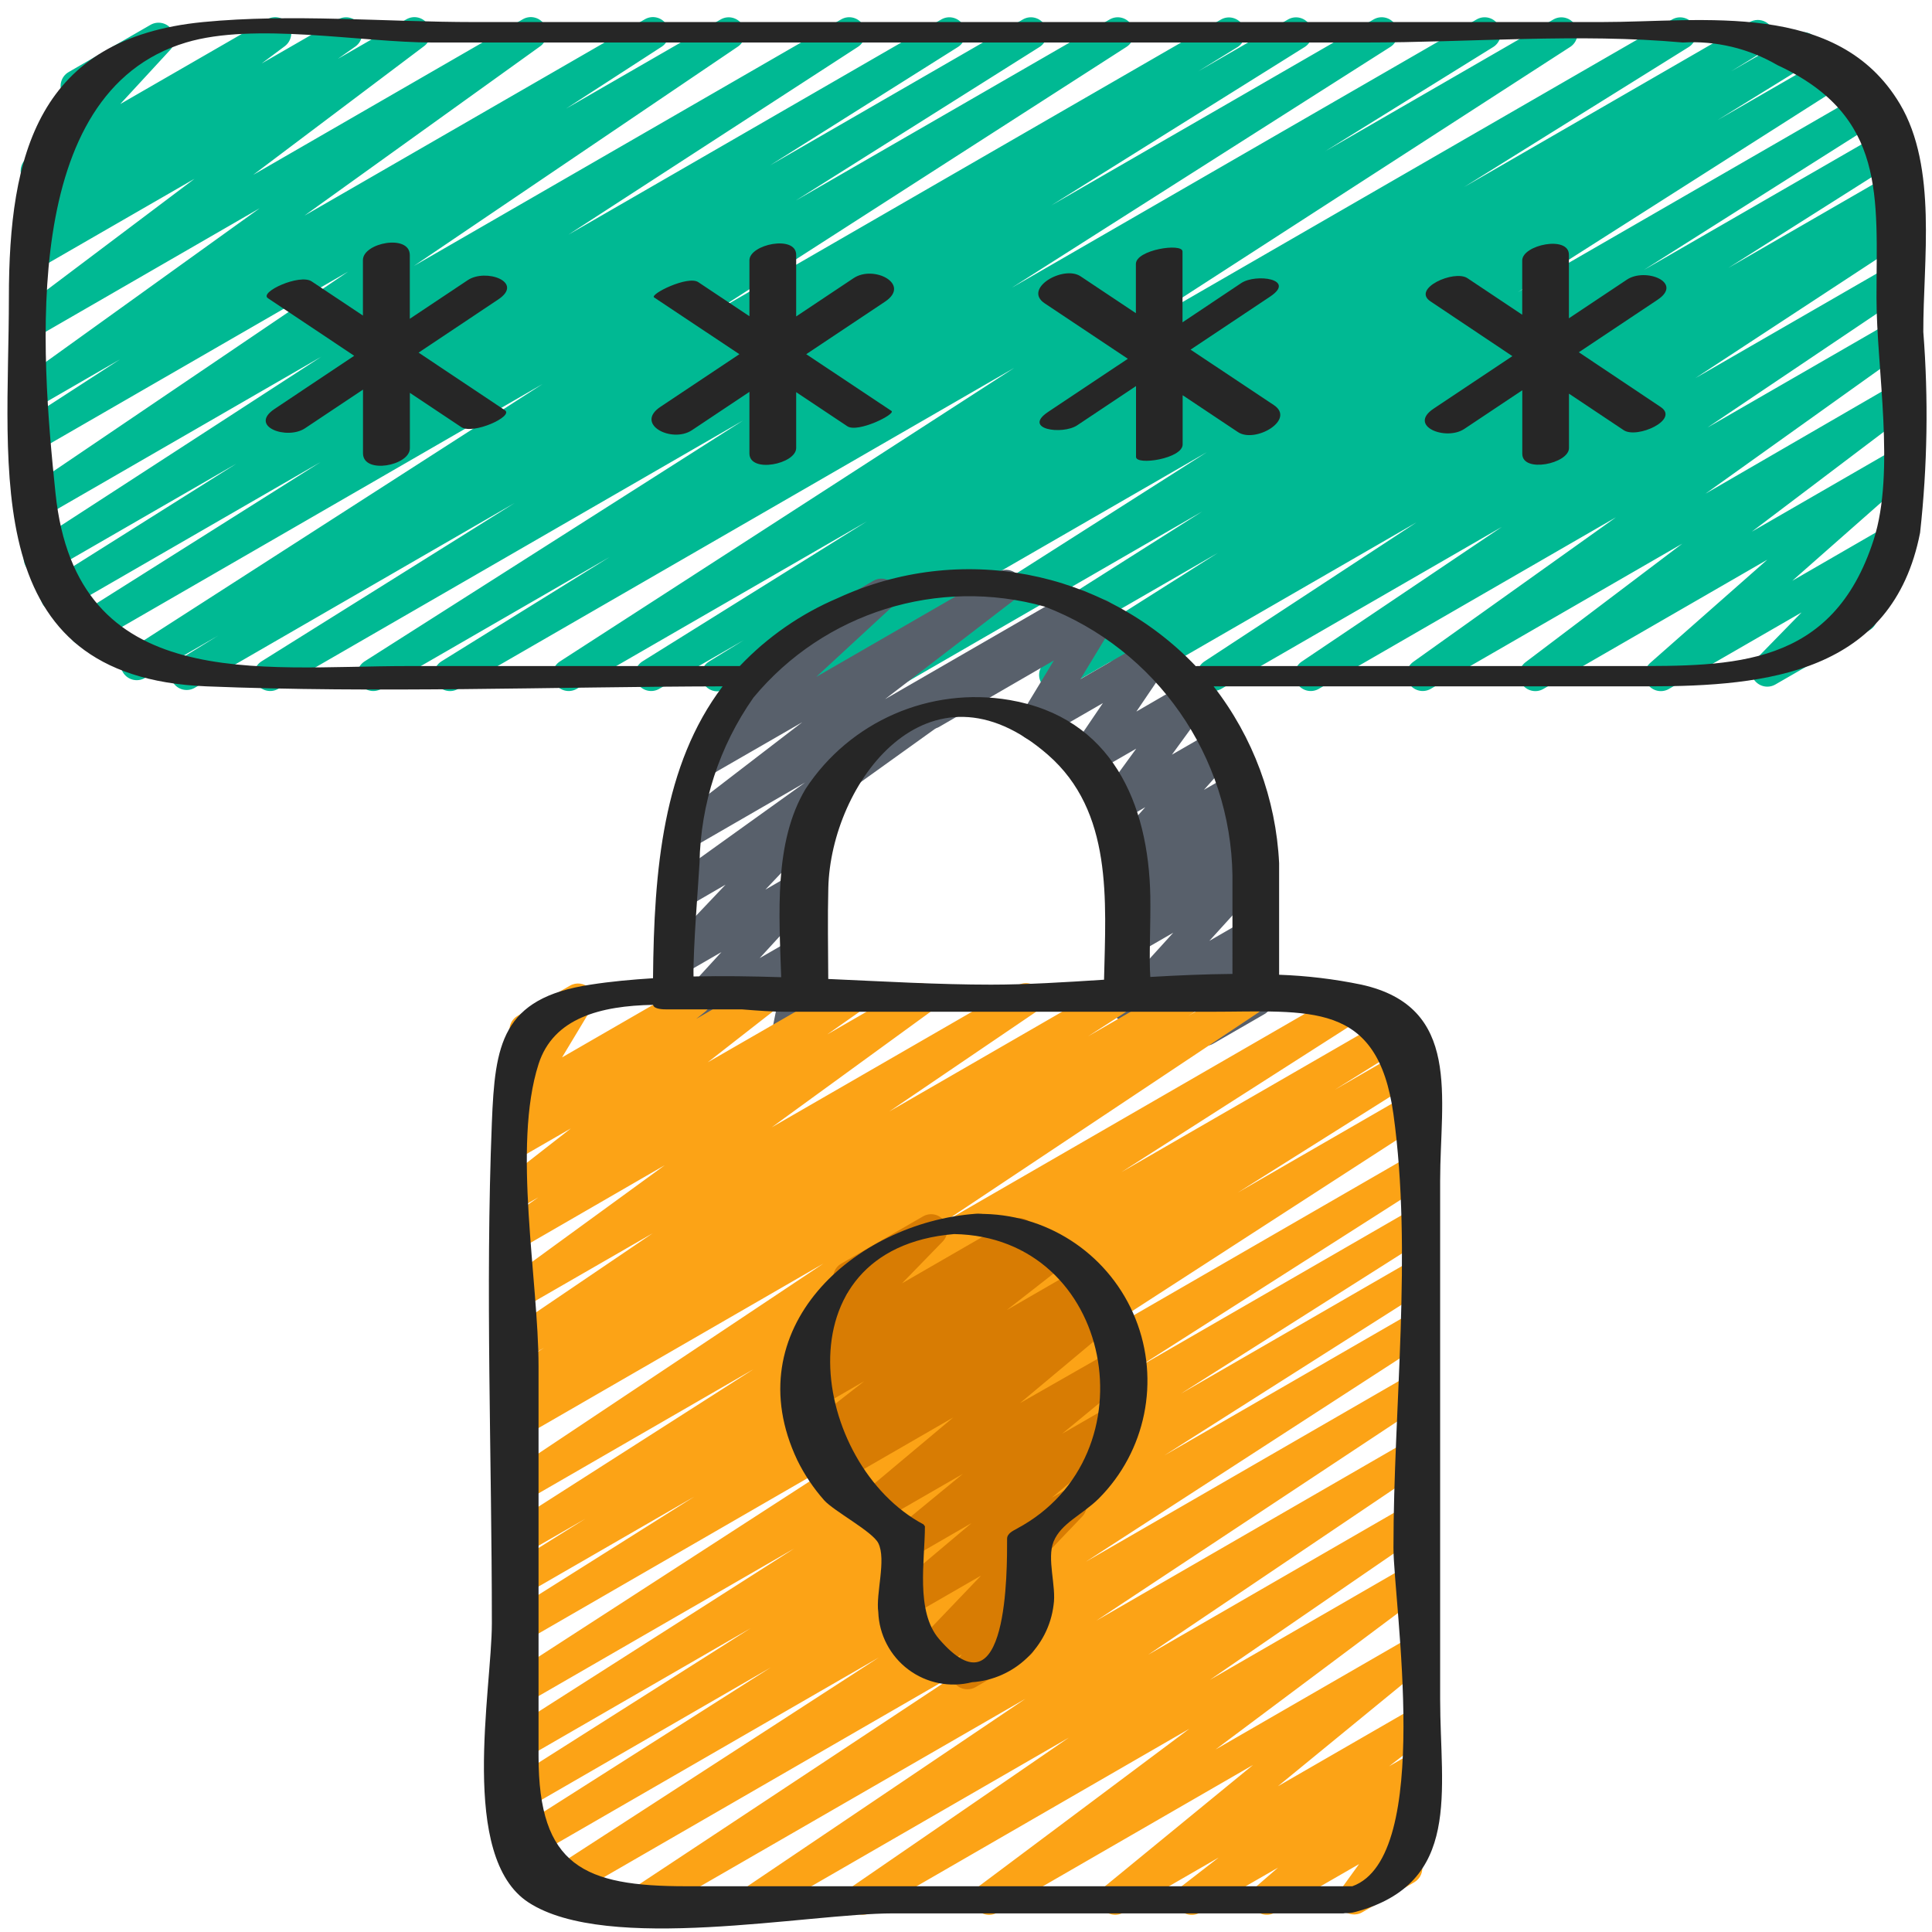
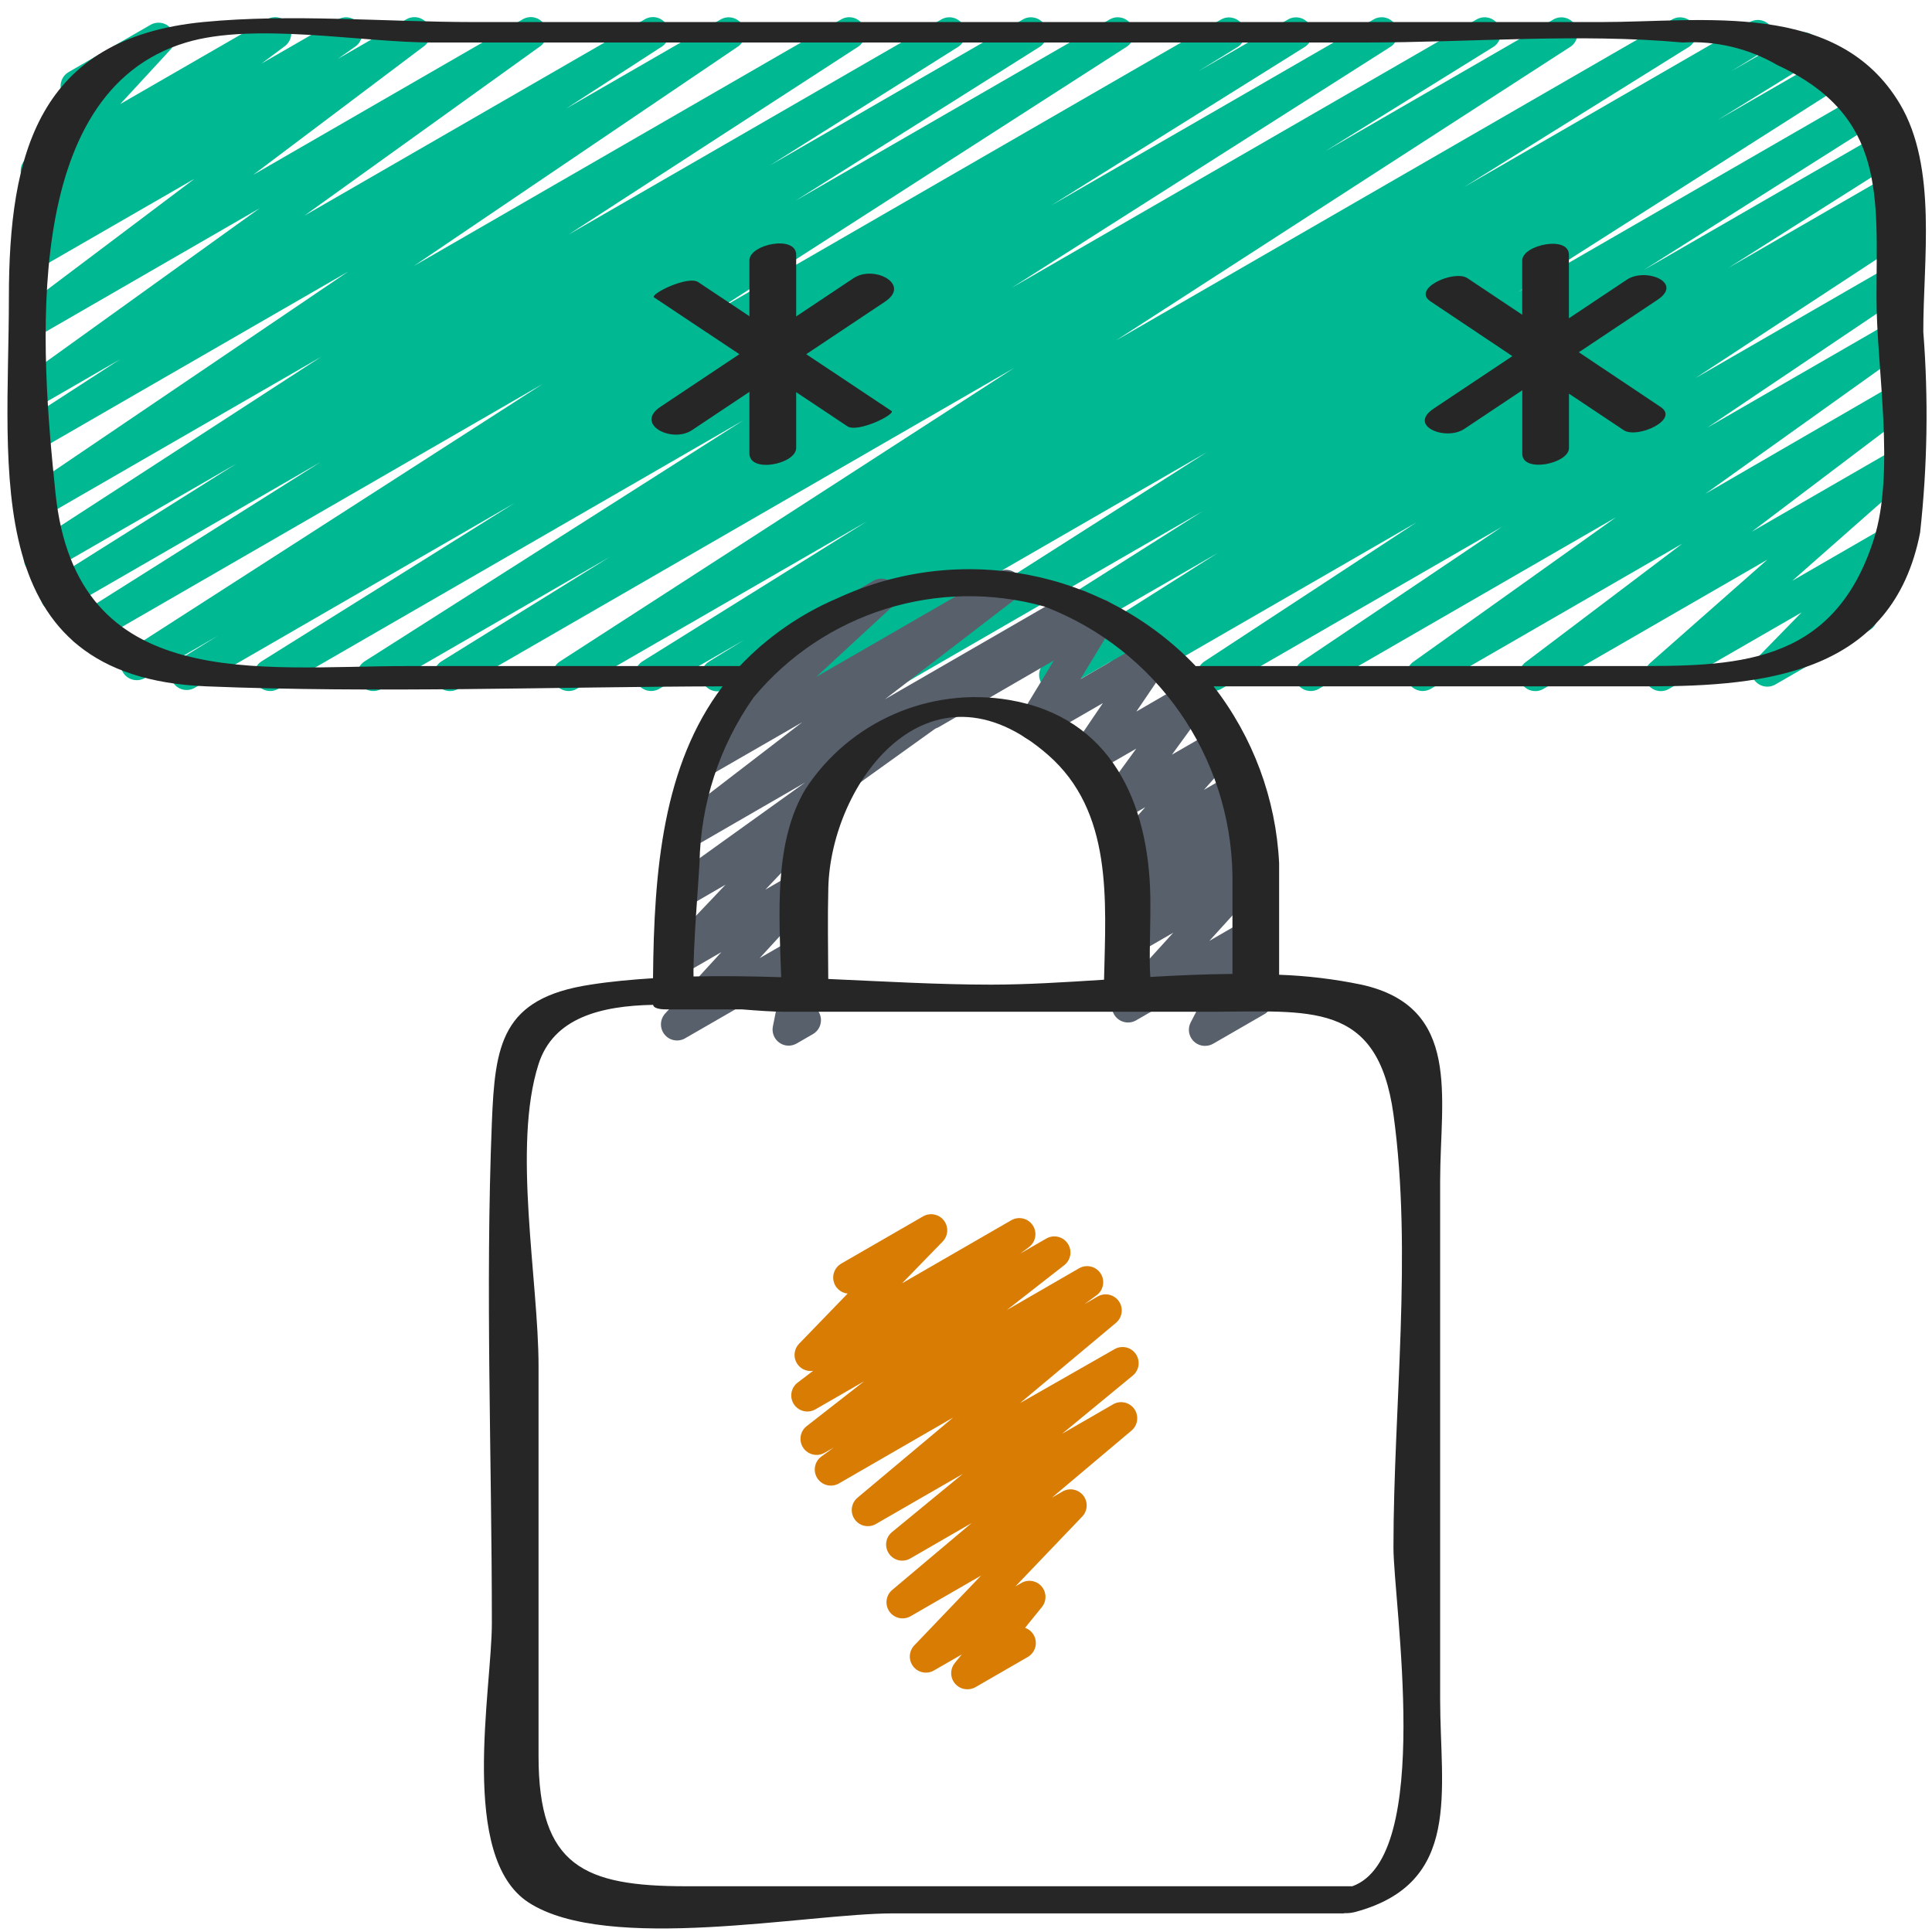
<svg xmlns="http://www.w3.org/2000/svg" height="512" viewBox="0 0 60 60" width="512">
  <g id="025---Private-Password" fill="none">
    <path id="Path" d="m22.279 21.471c-.224-0-.42-.149-.48-.364-.061-.215.029-.445.219-.562l1.088-.669-2.646 1.524c-.235.127-.529.047-.667-.182-.138-.229-.071-.526.152-.674l6.981-4.354-9.026 5.21c-.234.127-.526.048-.665-.179-.139-.227-.076-.523.144-.673l14.121-9.124-17.283 9.976c-.236.13-.532.05-.67-.181-.138-.231-.069-.529.156-.676l5.228-3.243-7.1 4.1c-.234.127-.527.048-.666-.18-.138-.228-.073-.524.148-.674l11.762-7.486-14.446 8.34c-.235.127-.529.047-.667-.182-.138-.229-.071-.526.152-.674l7.87-4.923-9.949 5.747c-.236.128-.53.047-.668-.183-.137-.23-.069-.528.156-.675l1.254-.771-2.277 1.316c-.235.138-.538.062-.68-.171-.142-.233-.071-.537.16-.683l12.873-8.276-13.984 8.075c-.235.125-.526.045-.664-.183s-.073-.523.148-.672l7.6-4.793-7.938 4.582c-.153.092-.343.096-.5.01-.156-.086-.255-.249-.259-.428-.004-.179.088-.346.241-.438l5.844-3.678-5.842 3.371c-.236.144-.543.07-.688-.166s-.07-.543.166-.688l9-5.838-8.698 5.02c-.233.133-.529.058-.671-.169-.142-.227-.08-.526.141-.678l10.062-6.816-9.532 5.5c-.234.131-.53.054-.67-.175-.14-.229-.075-.527.148-.677l2.968-1.923-2.446 1.413c-.231.134-.526.063-.671-.161-.145-.224-.088-.522.129-.678l7.327-5.267-6.786 3.917c-.229.128-.517.058-.662-.16-.145-.219-.096-.512.112-.672l5.312-4-4.762 2.746c-.231.131-.525.058-.668-.166s-.085-.521.131-.676l.552-.388-.015.008c-.229.129-.519.059-.663-.16-.145-.219-.095-.513.114-.673l.718-.536-.056.032c-.214.123-.485.071-.639-.121-.154-.192-.145-.468.021-.65l1.66-1.8c-.195.014-.381-.082-.484-.248-.138-.239-.056-.545.183-.683l2.545-1.468c.214-.121.484-.069.637.122.154.192.145.467-.02.649l-1.56 1.691 4.565-2.633c.229-.129.519-.059.663.16.145.219.095.513-.114.673l-.722.539 2.38-1.372c.231-.127.52-.053.662.169.142.222.087.516-.125.672l-.551.388 2.13-1.229c.229-.131.52-.062.665.158.146.22.095.515-.114.674l-5.311 4 8.372-4.832c.231-.134.526-.063.671.161.145.224.088.522-.129.678l-7.324 5.261 10.574-6.1c.235-.136.535-.061.677.171.142.231.073.534-.154.681l-2.97 1.923 4.811-2.775c.232-.127.523-.051.664.173.141.224.082.52-.134.673l-10.067 6.815 13.276-7.661c.234-.131.53-.054.67.175.14.229.075.527-.148.677l-9 5.838 11.591-6.69c.235-.129.53-.05.669.179.139.229.072.528-.152.676l-5.844 3.681 7.86-4.536c.235-.129.53-.05.669.179.139.229.072.528-.152.676l-7.581 4.776 9.76-5.631c.234-.129.529-.051.668.178.139.228.074.526-.148.675l-12.874 8.275 15.815-9.128c.235-.124.527-.042.663.186s.069.524-.152.672l-1.239.762 2.807-1.62c.235-.127.529-.047.667.182.138.229.071.526-.152.674l-7.877 4.924 10.017-5.78c.235-.131.532-.053.671.177.14.23.072.529-.152.677l-11.763 7.483 14.444-8.337c.236-.13.532-.05.67.181.138.231.069.529-.156.676l-5.228 3.243 7.1-4.1c.234-.127.526-.048.665.179.139.227.076.523-.144.673l-14.119 9.124 17.285-9.976c.235-.127.529-.047.667.182.138.229.071.526-.152.674l-6.989 4.356 8.869-5.121c.153-.091.344-.094.5-.007.156.087.254.251.256.429.002.179-.091.345-.244.436l-1.085.667 1.984-1.146c.237-.142.544-.064.686.173s.064.544-.173.686l-2.915 1.8 3.5-2.017c.234-.127.527-.048.666.18.138.228.073.524-.148.674l-10.224 6.51 10.747-6.2c.153-.092.343-.096.5-.01.156.086.255.249.259.428.004.179-.088.346-.241.438l-7.353 4.654 7.433-4.287c.232-.115.514-.034.649.188.135.222.078.509-.131.663l-5.327 3.373 5.024-2.9c.235-.127.529-.047.667.182.138.229.071.526-.152.674l-.386.242c.24-.077.5.037.606.265.106.229.025.501-.188.635l-6.593 4.323 6.069-3.5c.233-.135.532-.061.675.168.143.229.078.53-.146.68l-6.224 4.188 5.7-3.287c.231-.132.525-.06.668.164.144.224.087.521-.128.676l-6.3 4.5 5.756-3.334c.228-.127.516-.057.66.16.144.218.097.51-.109.671l-4.867 3.682 4.316-2.491c.222-.127.504-.065.653.142.149.207.118.494-.072.665l-3.64 3.209 2.938-1.698c.216-.123.49-.069.643.128.153.197.137.475-.036.654l-1.494 1.529c.24-.046.477.088.562.317.085.229-.007.485-.218.607l-2.922 1.685c-.216.125-.491.071-.645-.126-.153-.197-.138-.477.037-.656l1.422-1.456-4.123 2.378c-.222.127-.504.065-.653-.142-.149-.207-.118-.494.072-.665l3.64-3.209-6.958 4.016c-.228.13-.518.061-.664-.158-.145-.219-.097-.513.112-.673l4.87-3.683-7.821 4.514c-.23.127-.52.054-.662-.167s-.089-.515.122-.672l6.3-4.493-9.236 5.332c-.233.129-.525.053-.666-.173s-.081-.522.137-.674l6.223-4.188-8.723 5.035c-.233.127-.525.049-.665-.177-.139-.226-.078-.522.141-.673l6.594-4.324-8.965 5.174c-.235.124-.525.043-.662-.185-.137-.228-.072-.522.148-.671l.076-.048-1.567.9c-.235.135-.535.057-.676-.175-.141-.232-.071-.534.158-.68l5.322-3.369-7.323 4.228c-.235.136-.537.06-.678-.173-.141-.233-.07-.536.16-.682l7.357-4.66-9.551 5.515c-.234.127-.527.048-.666-.18-.138-.228-.073-.524.148-.674l10.208-6.5-12.746 7.354c-.236.128-.53.047-.668-.183-.137-.23-.069-.528.156-.675l2.912-1.8-4.6 2.657c-.076.046-.164.071-.253.072z" fill="#00b993" />
    <path id="Path" d="m37.422 32.481c-.175 0-.337-.091-.427-.24-.091-.149-.097-.335-.017-.49l.772-1.487-2.47 1.425c-.213.121-.483.07-.637-.12-.154-.191-.147-.465.017-.648l1.776-1.954-1.156.667c-.221.127-.502.068-.653-.137-.151-.206-.123-.493.066-.665l.454-.415c-.193.044-.393-.027-.515-.183-.153-.2-.133-.482.046-.659l.792-.784-.269.154c-.212.12-.48.07-.634-.119-.154-.189-.149-.461.011-.645l.989-1.113-.727.42c-.204.116-.462.075-.62-.1s-.171-.436-.033-.627l1.1-1.511-1.391.8c-.202.116-.457.077-.615-.093-.158-.171-.178-.428-.048-.621l1.018-1.5-1.889 1.09c-.198.114-.447.08-.607-.083-.16-.163-.19-.414-.071-.61l1.047-1.724-3.575 2.071c-.237.124-.531.039-.665-.193-.134-.232-.061-.528.165-.672l5.267-3.041c.198-.114.447-.08.607.083.16.163.189.414.071.609l-1.047 1.725 2.092-1.207c.202-.116.457-.077.615.093.158.171.178.428.048.621l-1.018 1.5 1.551-.9c.205-.117.463-.076.621.1.158.176.171.437.032.628l-1.1 1.511 1.361-.785c.212-.121.481-.071.636.118.154.19.149.463-.013.647l-.989 1.112.932-.538c.217-.122.492-.066.643.133.151.198.133.478-.043.655l-.791.784.423-.244c.22-.123.497-.062.647.141s.124.486-.06.659l-.39.357c.216-.101.473-.036.614.156.141.192.128.457-.032.633l-1.776 1.955 1.174-.678c.193-.116.439-.09.603.065.163.155.203.4.097.598l-.773 1.488.091-.051c.155-.099.352-.104.512-.015.16.09.259.26.256.443s-.105.351-.268.436l-1.572.907c-.077.045-.165.068-.255.067z" fill="#58606b" />
    <path id="Path" d="m24.493 32.474c-.15 0-.292-.067-.387-.184-.095-.116-.133-.269-.103-.416l.273-1.358-3 1.73c-.214.123-.485.072-.639-.12-.154-.192-.146-.468.02-.65l1.748-1.908-1.129.652c-.215.124-.489.072-.643-.124-.154-.195-.14-.474.031-.654l1.869-1.968-1.253.726c-.231.134-.526.063-.671-.161s-.088-.522.129-.678l4.267-3.061-3.6 2.08c-.228.128-.516.059-.661-.158-.145-.217-.099-.51.107-.671l4.064-3.122-2.949 1.7c-.22.126-.5.067-.651-.137-.151-.205-.124-.49.062-.663l2.572-2.376h-.009c-.226-0-.424-.152-.483-.371-.059-.219.037-.449.233-.562l3.435-1.983c.22-.126.5-.067.651.137.151.205.124.49-.062.663l-2.365 2.184 5.644-3.257c.228-.131.518-.063.664.155.146.218.098.513-.109.674l-4.063 3.121 5.763-3.327c.231-.134.526-.063.671.161s.088.522-.129.678l-8.1 5.81c.131.194.11.454-.052.624l-1.868 1.968.952-.55c.214-.124.486-.073.641.119.155.193.145.47-.022.652l-1.748 1.906 1.141-.658c.17-.099.382-.088.542.026.16.115.238.312.199.505l-.319 1.58c.186.063.319.228.338.424.02.196-.077.385-.247.483l-.505.291c-.076.044-.162.067-.249.068z" fill="#58606b" />
-     <path id="Path" d="m23.525 59.471c-.219-.001-.413-.144-.477-.354s.016-.437.198-.56l8.6-5.8-11.518 6.643c-.233.129-.526.052-.667-.174-.14-.226-.078-.523.141-.675l10.198-6.745-12.714 7.34c-.235.134-.533.057-.674-.174-.141-.231-.073-.531.153-.679l10.522-6.815-10.915 6.3c-.235.131-.532.053-.671-.177-.14-.23-.072-.529.152-.677l8.086-5.141-7.659 4.424c-.234.124-.524.043-.661-.183-.137-.227-.074-.521.144-.671l7.555-4.791-7.038 4.063c-.234.127-.527.048-.666-.18-.138-.228-.073-.524.148-.674l8.907-5.683-8.389 4.843c-.235.134-.533.057-.674-.174-.141-.231-.073-.531.153-.679l11.341-7.339-10.821 6.249c-.235.125-.526.045-.664-.183-.137-.228-.073-.523.148-.672l5.8-3.654-5.288 3.052c-.236.13-.532.05-.67-.181-.138-.231-.069-.529.156-.676l2.424-1.511-1.91 1.1c-.235.131-.532.053-.671-.177-.14-.23-.072-.529.152-.677l7.644-4.886-7.123 4.113c-.234.133-.53.057-.672-.171s-.078-.528.145-.678l9.82-6.545-9.293 5.365c-.235.129-.53.05-.669-.179-.139-.229-.072-.528.152-.676l.412-.261c-.239.074-.496-.041-.601-.269s-.025-.497.186-.631l1.143-.736-.623.36c-.233.138-.534.065-.679-.165-.144-.23-.079-.533.148-.682l4.524-3.068-3.991 2.3c-.23.131-.522.06-.666-.162-.144-.222-.091-.518.122-.675l4.911-3.577-4.367 2.524c-.231.131-.525.058-.668-.166-.143-.224-.085-.521.131-.676l.976-.683-.439.253c-.228.133-.519.066-.667-.153s-.099-.514.11-.675l2.007-1.566-1.45.836c-.227.129-.514.063-.661-.153-.147-.216-.103-.508.1-.671l.413-.328c-.195.041-.395-.038-.51-.2-.115-.162-.123-.377-.02-.548l.927-1.542c-.243.109-.528.008-.65-.228s-.036-.527.195-.661l1.627-.938c.198-.115.448-.081.608.082.16.163.189.414.071.609l-.924 1.536 3.881-2.24c.227-.129.514-.063.661.153.147.216.103.508-.1.671l-.276.22 1.81-1.045c.227-.129.516-.061.662.155.146.217.1.509-.105.672l-2.008 1.567 4.149-2.391c.231-.127.52-.053.662.169.142.222.087.516-.125.672l-.977.685 2.644-1.526c.23-.131.522-.06.666.162.144.222.091.518-.122.675l-4.911 3.573 7.643-4.41c.233-.135.531-.062.674.166.143.228.08.528-.142.68l-4.526 3.074 6.791-3.92c.235-.134.533-.057.674.174.141.231.073.531-.153.679l-1.138.732 2.746-1.585c.235-.135.535-.057.676.175.141.232.071.534-.158.68l-.15.094 1.646-.949c.233-.127.524-.05.664.175.14.225.08.521-.137.673l-9.816 6.538 12.7-7.332c.235-.131.532-.053.671.177.14.23.072.529-.152.677l-7.65 4.892 8.53-4.923c.236-.136.538-.058.678.176.14.234.068.537-.163.681l-2.425 1.511 2.264-1.307c.236-.132.533-.053.673.178.139.231.07.531-.157.678l-5.79 3.644 5.281-3.048c.235-.134.533-.057.674.174.141.231.073.531-.153.679l-11.341 7.337 10.82-6.246c.234-.127.527-.048.666.18.138.228.073.524-.148.674l-8.914 5.688 8.4-4.848c.234-.124.524-.043.661.183.137.227.074.521-.144.671l-7.568 4.8 7.051-4.07c.234-.127.527-.048.666.18.138.228.073.524-.148.674l-8.083 5.134 7.562-4.365c.234-.127.526-.048.665.179.139.227.076.523-.144.673l-10.519 6.813 10-5.772c.234-.136.534-.061.676.169s.076.532-.15.681l-10.2 6.752 9.679-5.588c.233-.129.525-.053.666.173s.081.522-.137.674l-8.6 5.8 8.069-4.658c.232-.133.528-.059.671.167s.082.525-.138.678l-6.686 4.594 6.148-3.549c.229-.132.521-.063.667.158.146.221.094.517-.117.675l-6.521 4.878 5.971-3.446c.225-.126.509-.06.656.152.147.212.108.501-.09.667l-4.6 3.768 4.033-2.327c.228-.13.517-.062.663.156.146.218.099.511-.107.672l-1.137.88.581-.334c.223-.126.505-.063.653.145.148.208.116.495-.076.665l-.685.594.108-.062c.204-.118.463-.077.621.097.158.175.173.436.035.628l-.674.936c.22.014.405.17.456.385.05.215-.046.437-.237.547l-1.614.932c-.204.119-.464.079-.622-.096-.159-.175-.173-.437-.035-.629l.556-.771-2.619 1.509c-.223.126-.505.063-.653-.145-.148-.208-.116-.495.076-.665l.681-.59-2.429 1.4c-.228.133-.519.066-.667-.153s-.099-.514.11-.675l1.141-.884-2.965 1.712c-.225.128-.511.063-.658-.15-.147-.213-.108-.503.091-.669l4.6-3.769-7.948 4.588c-.229.132-.521.063-.667-.158-.146-.221-.094-.517.117-.675l6.52-4.878-9.892 5.711c-.232.128-.523.053-.664-.171s-.084-.519.131-.673l6.682-4.592-9.418 5.436c-.076.045-.162.07-.25.071z" fill="#fca316" />
    <path id="Path" d="m30.04 52.462c-.193 0-.369-.111-.452-.285-.083-.174-.058-.381.064-.531l.218-.267-.867.5c-.215.123-.488.07-.641-.125-.153-.195-.14-.473.03-.653l2.076-2.17-2.19 1.263c-.224.128-.509.064-.657-.147-.148-.211-.111-.501.085-.668l2.468-2.079-1.905 1.1c-.225.13-.512.066-.66-.148s-.109-.505.091-.67l2.2-1.808-2.7 1.556c-.224.129-.51.065-.658-.147-.148-.212-.11-.502.087-.669l2.971-2.491-3.545 2.046c-.23.134-.525.064-.671-.159-.145-.223-.09-.522.126-.678l.382-.277-.29.166c-.227.126-.512.057-.657-.158-.145-.215-.102-.505.1-.668l1.794-1.4-1.514.873c-.229.133-.521.065-.668-.155-.147-.22-.096-.516.115-.676l.479-.364c-.212.033-.421-.074-.52-.264-.099-.19-.065-.422.084-.577l1.509-1.559c-.216-.022-.393-.18-.438-.392-.046-.212.051-.429.238-.538l2.545-1.469c.216-.123.489-.069.642.127.153.196.139.474-.033.653l-1.264 1.3 3.39-1.957c.229-.133.521-.065.668.155.147.22.096.516-.115.676l-.267.2.811-.468c.227-.126.512-.057.657.158.145.215.102.505-.1.668l-1.793 1.4 2.25-1.3c.23-.13.521-.059.665.162s.092.516-.12.674l-.382.28.407-.236c.225-.132.513-.068.662.145.149.214.109.506-.091.672l-2.978 2.491 2.934-1.674c.225-.13.512-.066.66.148s.109.505-.091.67l-2.194 1.807 1.576-.91c.225-.133.514-.071.664.143s.11.507-.091.673l-2.469 2.08.33-.191c.216-.125.49-.071.644.124.154.196.14.475-.033.655l-2.074 2.168.187-.108c.209-.119.472-.073.628.11.156.183.159.451.009.638l-.524.646c.185.064.315.23.333.425s-.078.382-.247.48l-1.63.941c-.076.042-.163.064-.25.063z" fill="#d87c03" />
    <g id="Outer_Lines" fill="#262626">
      <path id="Shape" d="m59 3.223c-1.929-3.23-6.1-2.538-9.274-2.538h-35c-2.761 0-5.668-.268-8.42 0-5.12.5-6.03 4.09-6.03 8.565 0 5.361-.971 11.776 6.129 12.065 5.328.216 10.7.013 16.037 0-1.853 2.446-2.132 5.7-2.162 9.065-.659.042-1.311.1-1.946.2-2.763.42-2.962 1.861-3.059 4.286-.207 5.164 0 10.379 0 15.547 0 2.07-1.036 7.259 1.141 8.671 2.45 1.59 8.659.338 11.313.338h13.992c.013 0 .028-.006.042-.007.114.004.227-.01.337-.04 3.315-.9 2.625-3.757 2.625-6.6v-16.113c0-2.571.686-5.392-2.446-6.083-.841-.174-1.696-.277-2.555-.307v-3.466c-.097-1.996-.808-3.914-2.035-5.491h13.511c3.674 0 7.578-.414 8.43-4.771.229-2.071.262-4.159.1-6.237-.006-2.207.448-5.107-.73-7.084zm-33.276 24.354c.077-3.253 3.108-7.372 6.819-4.137 2.022 1.764 1.8 4.513 1.744 6.986-1.223.079-2.416.153-3.508.153-1.625 0-3.335-.1-5.057-.176-.004-.942-.022-1.885.002-2.826zm17.551 7.03c.595 4.3 0 9.111 0 13.453 0 1.709 1.255 9.613-1.277 10.519h-20.69c-3.164 0-4.583-.623-4.583-4.036v-12.113c0-2.667-.82-6.825 0-9.383.461-1.44 1.934-1.81 3.558-1.841.02.141.339.141.418.141h2.342c.5.04.959.074 1.353.074h13.187c3.094 0 5.201-.364 5.692 3.186zm-5-4.361c-.844.007-1.7.044-2.551.094-.044-.543.014-1.671 0-2.5-.05-2.89-1.2-5.557-4.368-6.1-2.474-.423-4.962.661-6.338 2.76-.992 1.657-.82 3.9-.758 5.848-.913-.03-1.823-.043-2.722-.023-.018-.841.158-2.986.186-3.518.033-1.844.616-3.635 1.676-5.144 2.193-2.645 5.738-3.752 9.047-2.824 3.467 1.333 5.775 4.641 5.828 8.355zm19.915-13.488c-1.277 3.978-4.38 3.927-7.631 3.927h-13.394c-.009.001-.018.003-.027.005-2.873-3.011-7.344-3.861-11.122-2.115-1.148.487-2.183 1.206-3.042 2.11h-10.32c-4.623 0-10.278.885-10.93-5.365-.456-4.383-1.133-12.448 4.054-14 2.123-.638 5.448 0 7.639 0h28.983c3.24 0 6.633-.293 9.862 0 1.025-.06 2.046.183 2.933.7 3.405 1.58 3.081 4.104 3.081 7.23 0 2.184.593 5.392-.086 7.508z" />
-       <path id="Shape" d="m30.576 37.7c-.014-.001-.027-.001-.041 0-.024 0-.046-.006-.07-.006h-.021c-.045-.004-.09-.004-.135 0-3.786.278-7.477 3.581-5.548 7.653.221.451.502.87.835 1.246.3.336 1.5.97 1.68 1.33.257.514-.082 1.563 0 2.143.026.705.37 1.361.935 1.784s1.291.567 1.975.393c1.311-.089 2.374-1.096 2.534-2.4.091-.584-.217-1.431 0-1.968.235-.572.882-.824 1.4-1.333 1.465-1.467 1.914-3.665 1.143-5.589-.771-1.924-2.615-3.203-4.687-3.253zm1 9.778c-.121.064-.3.149-.3.309 0 .943.041 5.614-2.112 3.114-.737-.856-.44-2.441-.44-3.5l-.043-.059c-3.5-1.861-4.55-8.561.951-9.017 4.968.087 6.205 6.886 1.945 9.15z" />
-       <path id="Path" d="m14.527 8.7-1.8 1.2v-1.977c0-.664-1.456-.387-1.456.154v1.723l-1.592-1.061c-.37-.247-1.641.334-1.358.522l2.679 1.788-2.473 1.651c-.816.544.387.974.946.6l1.8-1.2v1.976c0 .664 1.456.387 1.456-.154v-1.722l1.593 1.062c.37.247 1.641-.334 1.358-.522l-2.68-1.789 2.473-1.651c.816-.543-.387-.973-.946-.6z" />
      <path id="Path" d="m26.511 8.637-1.785 1.19v-1.912c0-.626-1.452-.331-1.452.17v1.736l-1.589-1.059c-.323-.215-1.518.377-1.37.476l2.647 1.762-2.451 1.634c-.813.542.354 1.141.978.726l1.785-1.19v1.912c0 .626 1.452.331 1.452-.17v-1.733l1.589 1.059c.323.215 1.518-.378 1.37-.476l-2.647-1.762 2.451-1.634c.811-.545-.354-1.144-.978-.729z" />
-       <path id="Path" d="m36.974 10.858 2.474-1.649c.813-.542-.44-.722-.9-.418l-1.824 1.219v-2.2c0-.273-1.448-.057-1.448.388v1.528l-1.718-1.145c-.534-.356-1.8.381-1.116.838l2.584 1.723-2.474 1.649c-.813.542.44.722.9.418l1.828-1.219v2.2c0 .273 1.448.056 1.448-.388v-1.528l1.718 1.145c.534.356 1.8-.381 1.116-.838z" />
      <path id="Path" d="m50.524 8.685-1.8 1.2v-1.974c0-.609-1.45-.306-1.45.178v1.685l-1.7-1.134c-.411-.274-1.743.324-1.148.72l2.542 1.7-2.444 1.63c-.816.543.379 1.013.952.63l1.8-1.2v1.973c0 .609 1.45.306 1.45-.178v-1.689l1.7 1.134c.411.274 1.743-.324 1.148-.72l-2.542-1.7 2.444-1.63c.816-.539-.376-1.01-.952-.625z" />
    </g>
  </g>
</svg>